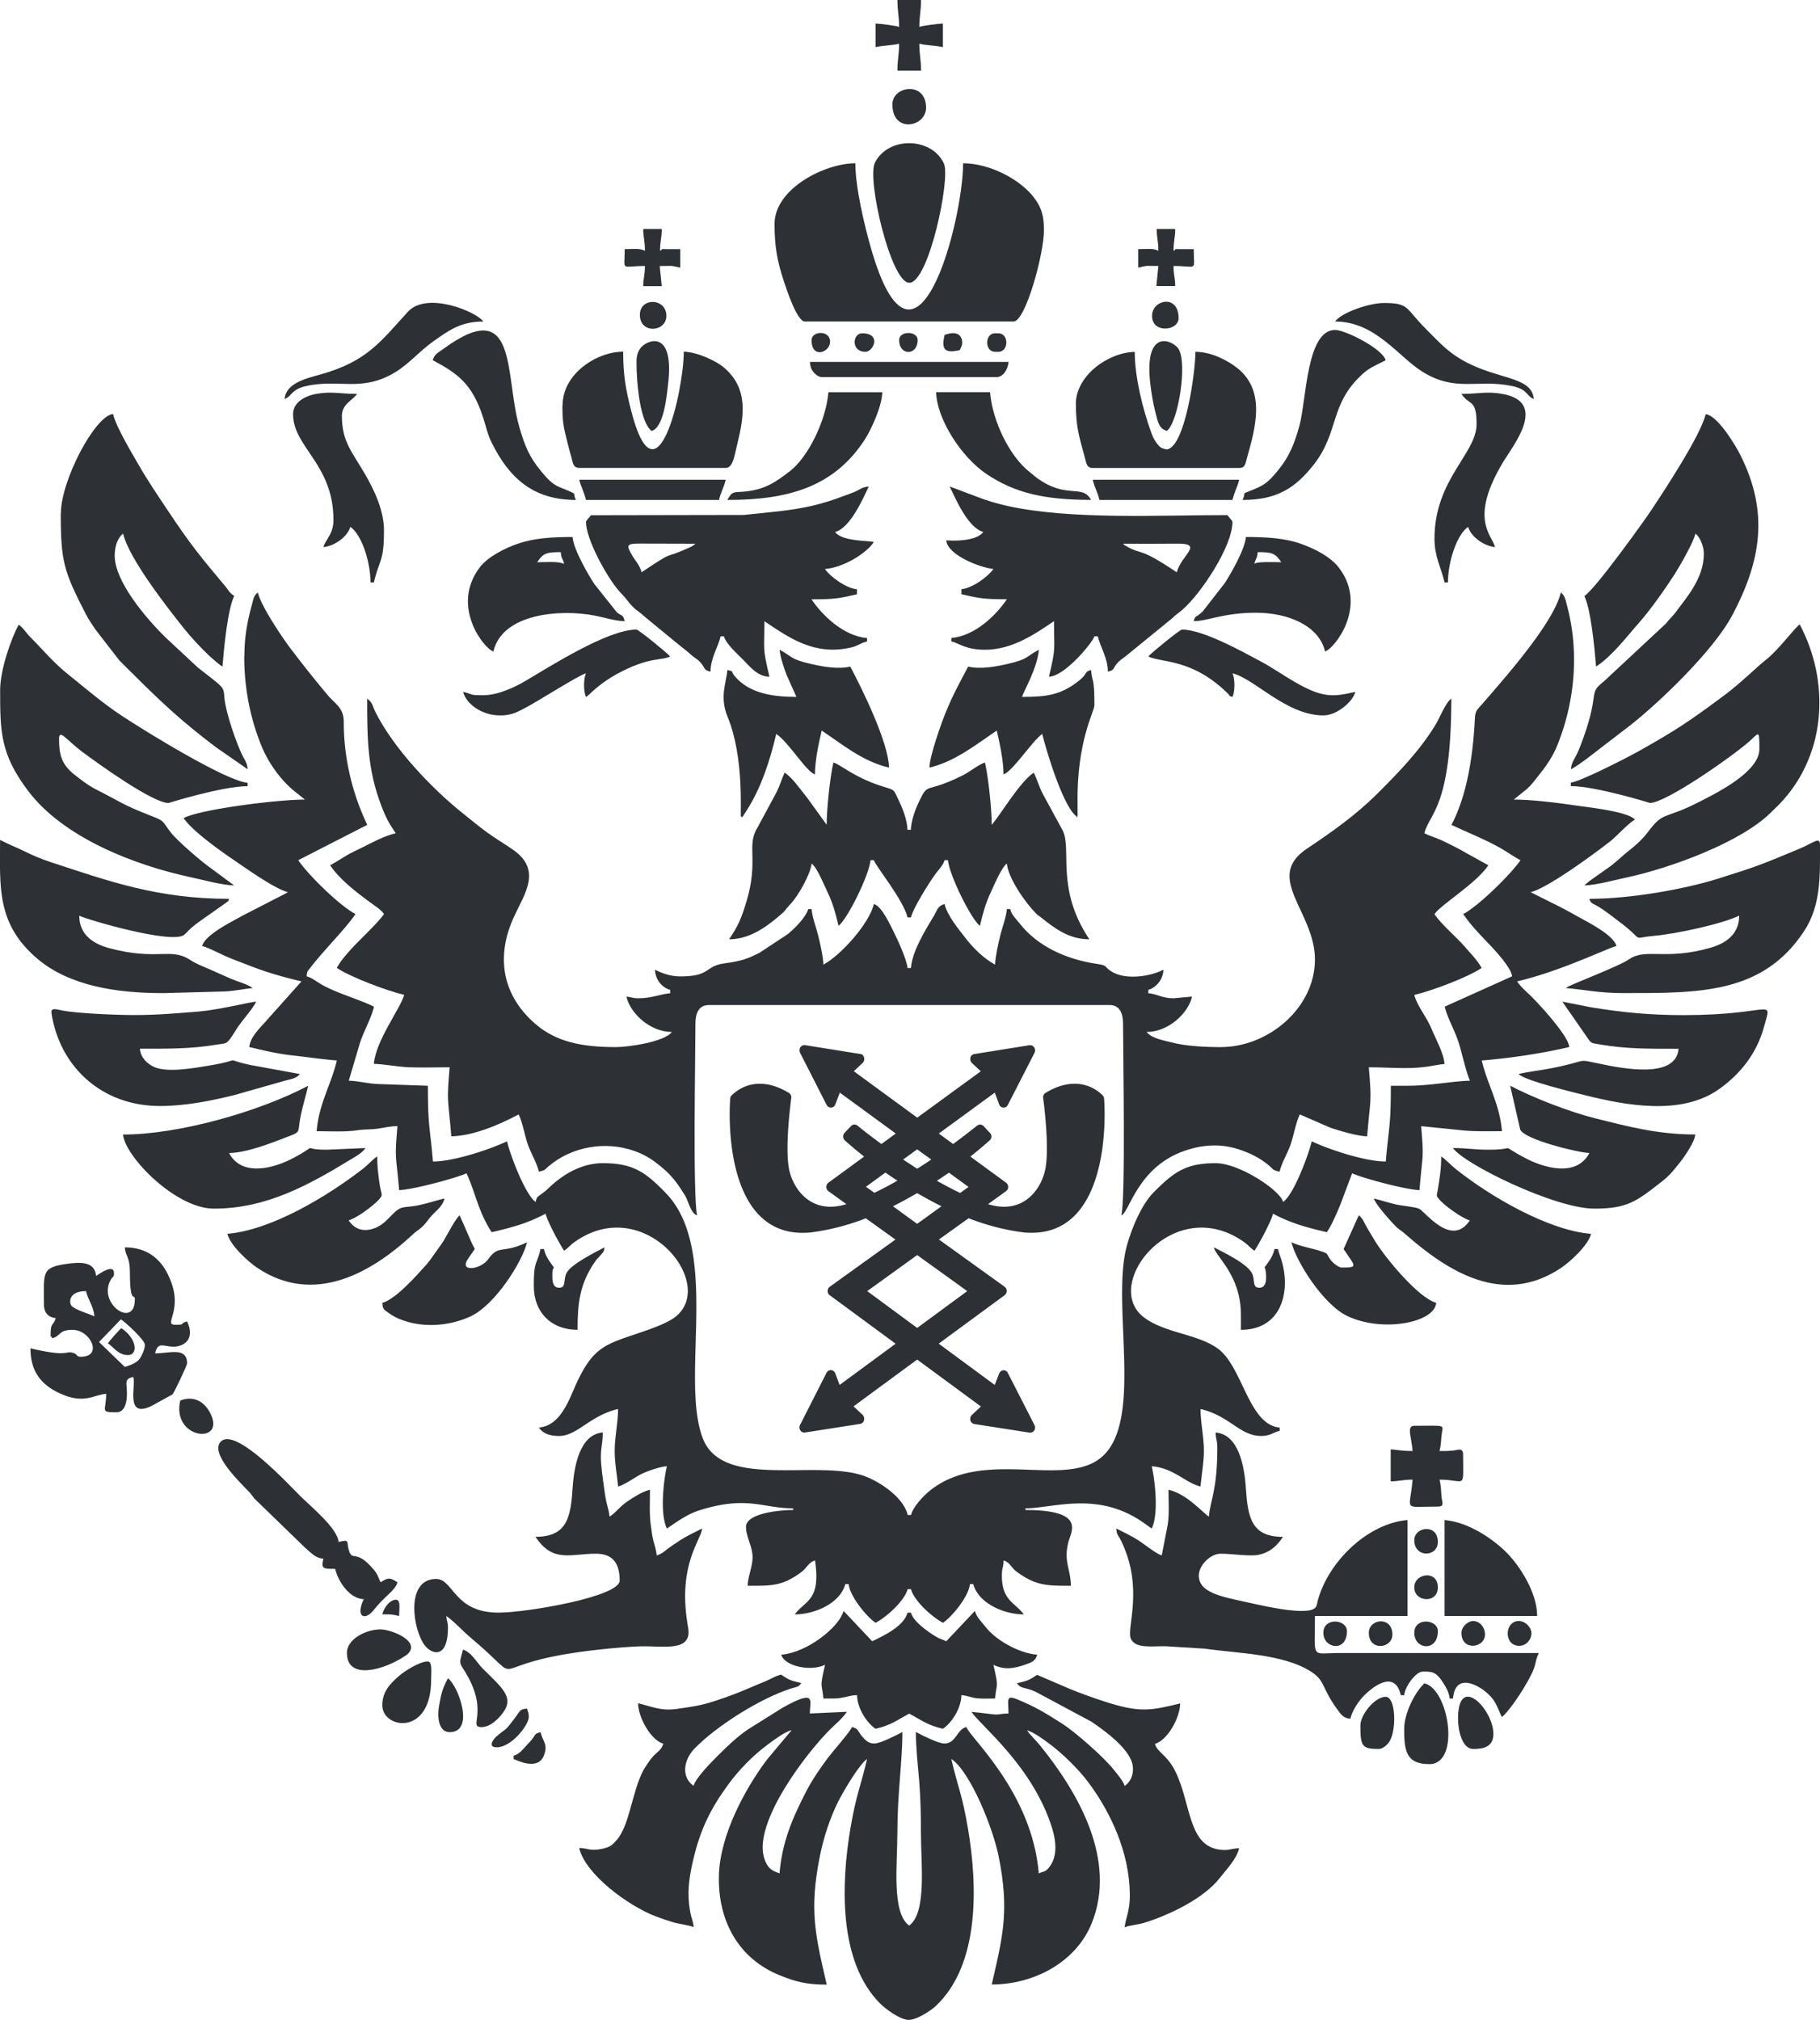
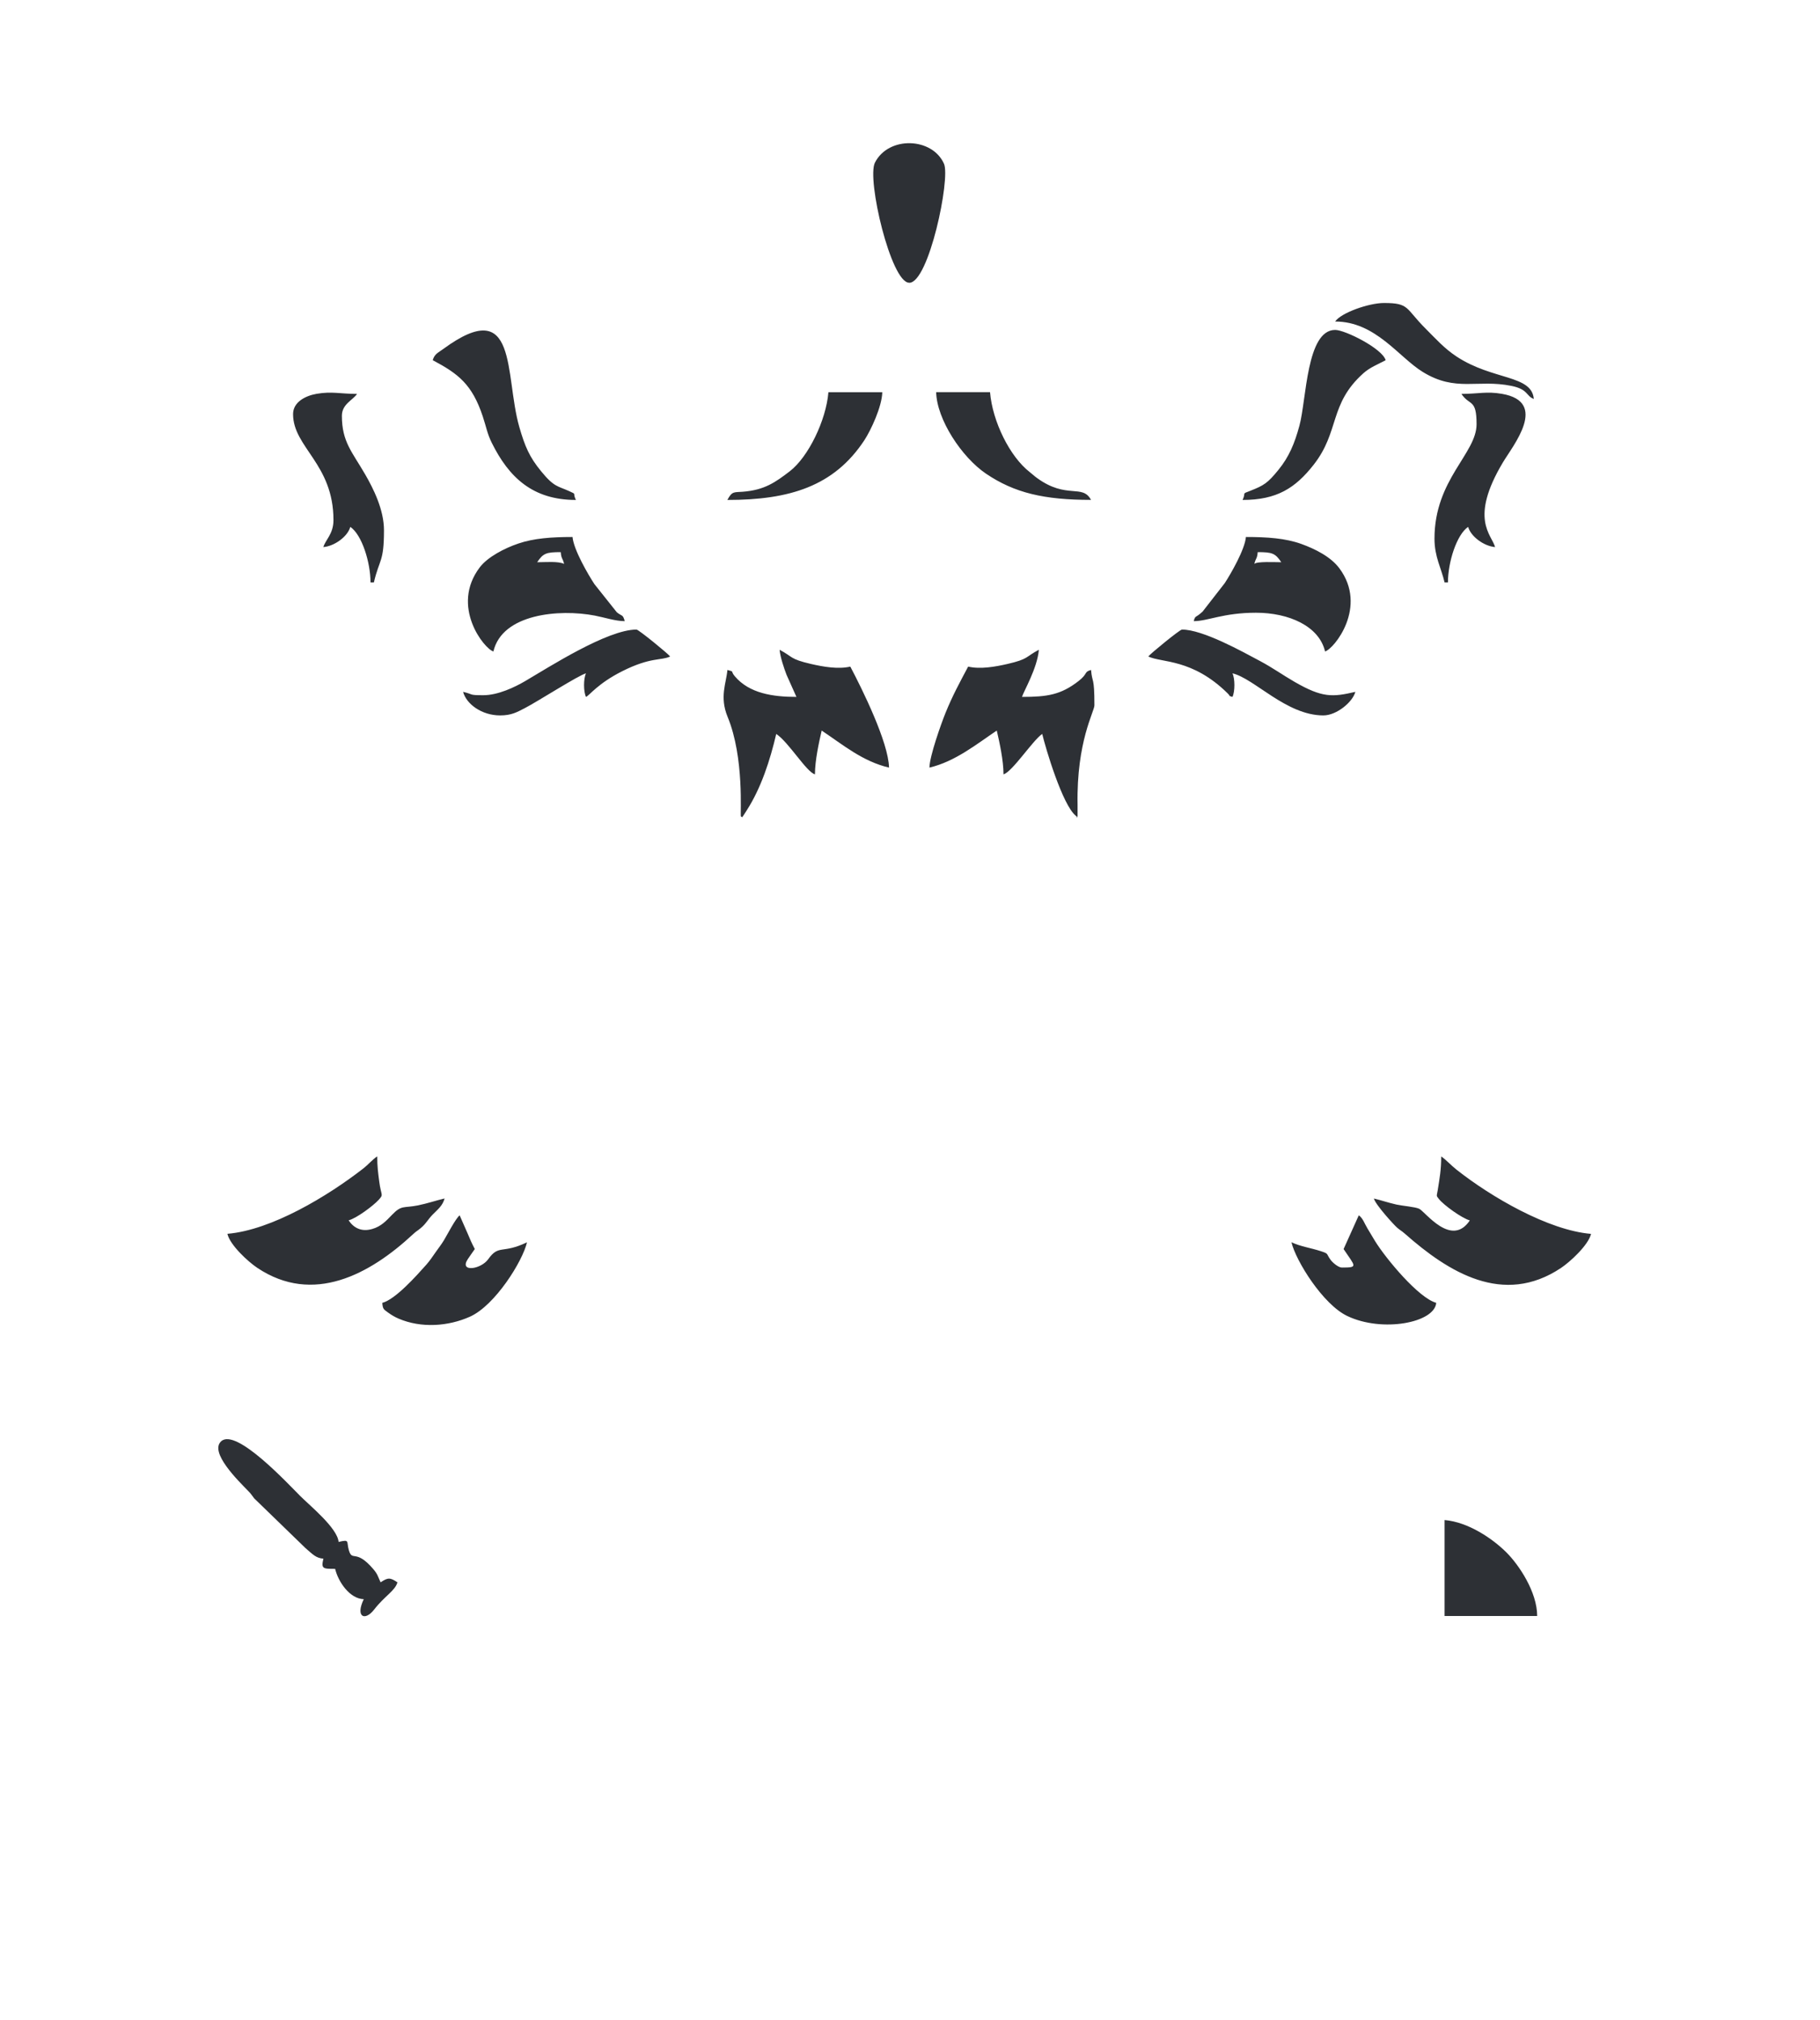
<svg xmlns="http://www.w3.org/2000/svg" viewBox="0 0 259.46 288">
  <g fill="#2d3035">
    <g fill-rule="evenodd">
-       <path d="m34.82 93.6c0 4.78.95 9.02 2.43 12.69 1.03 2.54 2.93 5.2 5.15 6.85l1.06.86c-3.95 0-14.91 1.38-17.28 2.64 1.23 1.83 5.18 4.63 6.91 5.81 1.57 1.06 6.07 4.31 7.97 4.75-.05.03-.13.02-.15.09l-6.34 3.26c-1.46.84-5.3 2.67-5.75 4.33.81.19 2.46 1.06 3.35 1.45 1.14.5 2.17.86 3.44 1.36 2.4.94 4.73 1.61 7.37 2.23l-4.87 5.45c-.89 1.05-2.44 2.41-2.57 3.91 1.93.45 3.86.94 6.02 1.18 2.1.23 4.38.57 6.46.74-.8 3.43-2.55 6.1-2.88 10.08 1.93 0 4.05.13 5.86-.14.99-.15 1.9-.08 2.89-.23s1.83-.35 2.77-.35c-.42 5-.21 3.72.24 9.12 1.9-.04 8.25-1.75 9.6-2.4 1.2 2.5 1.7 5.56 3.6 8.4 3.09-.72 5.19-1.32 7.68-2.64.26 1.12 2.02 4.36 2.64 5.28.61-.41.83-.77 1.44-1.2 9.86-7.12 20.44 5.82 14.45 10.61-.8.64-2.31 1.28-3.37 1.67-6.54 2.38-8.28 1.96-11.24 8.92-.92 2.15-2.2 4.99-4.87 5.21.57.86 1.55 1.2 2.88 1.2 2.6 0 4.36-2.9 8.4-3.84 0 1.91-.48 4.03-.48 6 0 1.67.35 3.52.48 5.04.93-.22 2.31-1.24 3.13-1.67.85-.45 2.67-1.12 3.83-1.21-.48 2.07-1.01 6.78 0 8.88 1.45-.97 2.86-2.03 4.61-2.59 6.85-2.16 9.01-.29 13.39-.29v.24c-2.13 0-6.72.51-6.72 2.4 0 1.36.85 2.67.93 4.11.08 1.42-.66 2.9-.69 4.29 3.36 0 4.92.08 7.65-1.95.79-.59 1.04-1.41 1.95-1.65.85 5.78-1.38 5.63-2.88 7.68 2.8 0 6.46-1.56 7.2-4.32h.48c.14 1.69 2.52 4.64 3.84 5.52 1.5-.79 4.1-3.08 4.56-4.8h.48c.46 1.72 3.06 4.01 4.56 4.8 1.34-.9 3.7-3.82 3.84-5.52h.48c.74 2.76 4.4 4.32 7.2 4.32-1.27-1.73-3.12-1.95-3.12-5.52 0-1.21.22-1.07.24-2.16.91.24 1.07 1 1.81 1.55 2.79 2.08 4.43 2.05 7.79 2.05-.06-2.54-1.09-3.47-.33-6.33.39-1.45 2.44-4.47-6.15-4.47v-.24c3.72 0 9.68-2.3 15.86 1.42.87.52 1.38.94 2.14 1.46 1.01-2.1.48-6.81 0-8.88 3.21.27 4.75 2.36 6.96 2.88.12-1.43.48-3.53.48-5.04 0-1.97-.48-4.09-.48-6 4.17.97 5.59 3.84 8.64 3.84 1.33 0 1.6-.48 2.64-.72v-.48c-4.4-.37-5.26-8.56-8.73-11.19-2.87-2.16-7.61-2.24-10.61-4.51-6.14-4.62 4.16-17.77 14.17-10.81.76.53.91.86 1.58 1.3.62-.92 2.38-4.16 2.64-5.28 2.49 1.32 4.59 1.92 7.68 2.64.71-1.06 1.43-2.73 1.96-4.04l1.64-4.36c1.35.65 7.7 2.36 9.6 2.4.45-5.46.65-4.23.24-9.12l5.45.55c1.73.23 3.97.17 6.07.17-.33-3.94-2.07-6.62-2.88-10.08 4.12-.34 8.53-1 12.48-1.92-.13-1.55-3.96-5.75-5.34-7.14-.76-.76-1.53-1.36-2.1-2.22 6.26-1.46 12.88-4.74 14.16-5.04-.43-1.61-4.15-3.44-5.59-4.25-1.17-.66-2.1-1.16-3.29-1.75l-3.36-1.68c2.45-.57 9.21-5.57 11.42-7.3.75-.59 2.77-2.77 3.46-3.02-.83-1.13-6.32-1.74-8.09-1.99-2.48-.36-6.37-.89-9.19-.89l1.86-1.5c.72-.66.96-1.03 1.57-1.79.98-1.21 2.07-2.71 2.7-4.26 2.54-6.14 3.26-13.35 1.49-20.01-.2-.76-.31-1.52-.91-1.97-1.02 4.38-8.11 12.32-11.21 15.91-.7.81-.98.9-1.04 2.08-.26 5.1-1.06 10.82-3.34 15.14 2.42 1.16 5.14 2.2 7.45 3.59.85.51 1.52 1 2.39 1.45-1.24 1.85-5.86 6.46-8.16 7.68 1.01 1.51 2.39 2.93 3.66 4.26.82.86 3.2 3.4 3.3 4.62l-9.6 4.32c.37 1.57 1.4 3.34 1.95 5.01.46 1.4 1.13 4.47 1.65 5.55-2.45.05-5.63.72-8.88.72h-2.4c0 5.99-.29 5.69-.72 10.8-3.1 0-8.39-1.84-10.56-2.88-.45 1.93-2.58 7.64-4.08 8.64-.45-1.68-6.26-5.52-9.6-5.52-4.28 0-5.95 1.25-8.83 4.13-1.7 1.7-3.15 5.08-3.85 7.67-2.33 8.55 2.71 25.78-4.08 30.48-5.54 3.84-16.77-1.69-24.21 4.59-.82.69-2.21 2.19-2.47 3.29h-.48c-.56-2.41-3.68-4.55-5.85-5.43-6.75-2.72-20.44 1.95-23.34-5.46-3.33-8.53 2.58-26.91-5.3-35.02-2.87-2.95-4.62-4.25-8.95-4.25-3.11 0-5.74 1.63-7.74 3.54-.52.5-.48.43-1.05.87-.64.49-.61.35-.81 1.11-1.48-.99-3.64-6.75-4.08-8.64-2.17 1.04-7.46 2.88-10.56 2.88-.43-5.11-.72-4.81-.72-10.8l-6.96-.24c-1.56-.04-2.94-.45-4.32-.48l1.59-5.37c.59-1.79 1.64-3.58 2.01-5.19-2.34-1.12-4.96-1.8-7.28-3.04-.78-.42-1.5-1.06-2.32-1.28.07-.85.17-.75.6-1.32 1.82-2.38 4.97-5.49 6.36-7.56-2.31-1.22-6.8-5.65-8.16-7.68l9.84-5.04c-2.16-4.5-3.36-9.6-3.35-14.65 0-2.06-1.22-2.56-2.34-3.9a163.7 163.7 0 0 1 -5.42-6.82c-1.14-1.52-4.06-5.89-4.49-7.75-.58.42-.62.89-.86 1.78-.68 2.5-1.06 4.64-1.06 7.34z" />
-       <path d="m56.42 118.8c-1.71.4-3.37 1.33-4.88 2.08-.83.41-1.44.67-2.22 1.14-.83.5-1.46.92-2.26 1.34 1.34 2 3.61 3.75 5.59 5.21.71.53 1.66 1.1 2.09 1.75-.93 1.38-3.77 3.9-5.21 5.59-.59.69-1.11 1.32-1.51 2.09 1.98 1.33 7.16 3.27 9.6 3.84-.52 1.95-4.04 6.47-4.32 9.84 1.42.03 3.56.44 5.03.49 1.88.06 3.88 0 5.77 0-.44 5.24-.23 4.16.24 9.84 3.17-.07 6.83-1.65 9.6-3.12.57 1.18.85 2.93 1.29 4.23.45 1.32 1.28 2.6 1.59 3.93.96-.22.75-.23 1.39-.77 3.32-2.82 8.07-3.62 12.15-2.21 1.77.61 2.9 1.44 4.19 2.53 1.3 1.09 2.22 2.4 3.11 3.85.51.83.77 2.49 1.72 2.84-.62-2.67-.24-22.97-.24-27.36 0-1.43.46-2.64 1.92-2.64h57.12c1.46 0 1.92 1.21 1.92 2.64 0 4.39.38 24.69-.24 27.36 1.15-.42 2.27-6.88 9.02-9.22 2.44-.84 5-1.07 7.63-.23 1.66.53 3.12 1.26 4.39 2.33.71.6.46.64 1.52.88.32-1.36 1.13-2.57 1.59-3.93.44-1.3.72-3.05 1.29-4.23l4.35 1.89c1.25.42 3.78 1.2 5.25 1.23.47-5.68.68-4.6.24-9.84 3.03 0 5.3.29 8.1-.06.64-.08 1.97-.36 2.7-.42-.13-1.58-1.37-3.79-1.89-5.07-.65-1.61-1.99-3.11-2.43-4.77 2.65-.62 7.67-2.54 9.6-3.84-.58-1.1-1.52-2-2.33-2.95-1.3-1.54-3.32-3.13-4.39-4.73.91-1.36 5.92-4.34 7.68-6.96l-4.32-2.4c-.75-.37-1.42-.74-2.24-1.12-.89-.41-1.76-.65-2.56-1.04.67-2.86 3.84-3.55 3.84-19.2-.81.54-1.65 2.74-2.26 3.74-2.27 3.71-5.2 6.72-8.24 9.76-3.06 3.06-6.51 5.5-10.1 7.9-6.16 4.13 1.16 8.97 1.16 15.8s-6.57 12.48-13.44 12.48c-2.3 0-4.98-.14-7.01-.67-1.08-.28-2.88-.58-3.55-1.49 3.07 0 5.91-2.6 6.48-5.04l-2.64.24c-1.68 0-2.25-.61-3.6-.72v-.48c1.08-.29 2.13-1.48 2.16-2.88-1.87.99-5.46 1.52-7.44.24-1.17-.76-.34-.82-2.26-1.1-4.09-.62-8.26-2.45-10.81-5.75-.56-.72-1.09-1.1-1.33-2.03h-.48c-.1 1.2-.68 2.65-.96 3.84-.24.99-.69 2.97-.72 4.08-1.56-.83-3.08-2.32-4.18-3.74-.99-1.27-2.63-3.24-3.02-4.9-.99.26-1.03.86-1.58 1.78-1.2 2.01-3.02 4.92-3.22 7.34h-.48c-.1-1.18-1.43-4.08-1.92-5.04-.55-1.09-1.74-3.77-2.88-4.08-.65 2.79-4.74 7.34-7.2 8.64-.02-1.11-.48-3.09-.72-4.08-.29-1.19-.86-2.64-.96-3.84h-.48c-.32 1.18-2 2.83-2.91 3.57l-4.05 2.67c-1.72.87-2.6 1.18-4.98 1.5-2.87.39-1.89 1.86-6.3 1.86-1.41 0-2.68-.47-3.6-.96.03 1.45 1.05 2.58 2.16 2.88v.48c-1.42.12-2.6.72-4.56.72-.83 0-.93-.18-1.68-.24.57 2.44 3.41 5.04 6.48 5.04-1.05 1.43-6.26 2.16-7.92 2.16-4.71 0-8.69-.63-11.94-3.66-4.37-4.06-5.22-9.37-2.62-14.98 1.51-3.27 4.02-6.63-.22-9.54-1.28-.88-2.35-1.5-3.6-2.4-1.23-.89-2.16-1.69-3.36-2.64-4.51-3.57-9.97-9.32-12.59-14.53-.44-.87-.37-1.37-1.19-1.93 0 5.88.07 10.15 2.02 15.26.7 1.83 1.1 2.51 2.06 3.94zm56.4 127.92-3.5 4.18c-3.18 4.25-6.67 10.76-6.83 16.45-.19 6.48 2.79 11.95 8.75 14.31 2.17.86 3.67 1.3 6.62 1.3-1.66-7.14-2.5-10.67-.99-18.27.54-2.72 1.47-5.51 2.58-7.74.75-1.51 3.04-5.41 4.16-6.16-.91 3.9-1.55 5.06-2.37 9.87-1.32 7.77-1.77 18.99 4.23 24.99.77.77 2.71 2.22 3.94 2.33 1.18.11 3.34-1.35 3.99-1.97 6.33-5.94 5.94-17.26 4.62-25.15-.84-5.03-1.42-5.84-2.4-10.08 2.71 1.82 5.93 9.82 6.75 13.89 1.51 7.59.68 11.13-.99 18.27 6.03 0 12.04-3.19 14.27-8.77 3.58-8.95-1.86-18.48-7.34-25.27-.63-.77-1.42-1.5-1.89-2.19.91.21 2.52 1.41 3.29 1.99 1.72 1.28 4.07 3.57 5.42 5.38 3.3 4.42 5.85 10.06 5.94 15.91.04 2.53-.63 3.54-.74 4.8.58-.28 1.88-.37 2.73-.63 3.63-1.1 8.61-3.52 10.85-6.43.93-1.21 2.37-2.64 2.74-4.22-1.21.03-1.51.43-3.03.16-4.23-.76-3.84-6.5-6.02-11.03-1.19-2.47-2.62-2.77-2.95-4.01 1.69-.45 3.55-3.58 3.6-5.76-4.15.97-5.61 1.43-10.95-.33-1.78-.58-3.07-1.06-4.75-1.73l-4.7-2.02c-1.15.77-1.32.84-2.88 1.2.63.86 1.01.47 2.64 1.2l7.97 4.27c1.85 1.25 5.62 3.94 5.91 6.35.16 1.33-.41 2.32-1.16 2.82-.19-.7-1.05-1.67-1.54-2.3-1.38-1.77-5.45-5.35-7.35-6.57-2.34-1.49-3.76-2.38-6.41-3.47-1.7-.7-1.26.1-1.26 2.02-1.44 0-1.12.24-2.46.08-.99-.12-2.06-.26-2.82-.32 1.33 1.99 8.76 7.75 11.5 16.58.53 1.72.85 3.96-.4 5.55-.6.77-.69.52-1.5.9-.97-11.65-9.95-19.48-10.32-20.88-1.41.38-1.44 2.33-3.11 2.36-.91.02-3.34-1.25-4.09-1.64 0 2.42.29 4.77.47 6.97.2 2.48.25 4.87.25 7.43 0 4.45.85 11.35-1.68 13.2-2.53-1.85-1.68-8.72-1.68-13.2 0-5.66.72-10.27.72-14.4-.79.42-3 1.56-3.9 1.63-.88.07-1.35-.44-1.81-.96-.7-.79-.48-1.12-1.49-1.39-.15.57-2.75 3.51-3.36 4.32-1.08 1.43-2.27 3.16-3.12 4.8-1.97 3.81-3.46 7.21-3.84 11.76-.61-.29-1.69-.36-2.23-2.33-1.38-5.02 5.85-14.62 9.49-18.25.84-.83 1.71-1.52 2.34-2.46l-5.28.24c0-1.81 1.03-3.58-3.92-.8l-4.87 3.05c-1.66 1.14-2.85 2.3-4.24 3.68-.82.82-3.22 3.2-3.54 4.38-1.68-1.12-1.58-3.56.17-5.35 3.15-3.22 9.36-7.14 13.78-8.54.9-.29.94-.13 1.4-.76-1.56-.36-1.73-.43-2.88-1.2-.83.19-1.46.63-2.19.93-2.92 1.19-3.69 1.65-7.25 2.83-1.89.62-3.15.81-5.36 1.12-2.38.34-3.54-.32-5.59-.8.05 2.18 1.92 5.31 3.6 5.76-.25.92-.91 1.2-1.5 1.86-.4.45-1.12 1.51-1.37 1.99-1.6 3.06-1.92 7.78-3.78 9.9-.66.75-.94 1-2.11 1.25-1.62.35-1.94-.09-3.23-.12.87 3.75 7 8.25 10.9 9.74.9.34 1.63.58 2.51.85.7.22 2.38.43 2.91.69-.08-.9-.31-1.19-.49-2.15-.48-2.62-.2-4.72.39-7.3 1.05-4.55 2.54-7.49 5.1-10.98 1.5-2.04 3.48-4.06 5.49-5.55.8-.6 2.49-1.87 3.43-2.09zm60.72-40.32c0 6.16-1 7.4-1.2 9.84-1.02-.69-3.13-3.23-5.76-3.84 0 1.63.13 3.37-.1 4.94l-.86 4.42c-.72-.19-2.17-1.36-3.07-1.97-1.2-.81-2.15-1.21-3.41-1.87.09 1.08.19.72.75 1.89 3.2 6.72.68 12.3 1.31 13.8.62 1.47 2.96 1.08 4.91 1.1l5.65.35c4.54.67 11.19.71 15.18 3.3 2.02 1.31 1.44 2.27 3.73 5.39.5.68.82 1.21 1.83 1.3.28-1.19 1.19-2.53 1.97-3.31 1.5-1.5 4.41-3.58 5.23-.05h.48c.1-1.22 1.66-3.36 2.64-3.36 1.16 0 1.83-.09 2.84 1.48.42.65.92 1.44 1 2.36h.48c.04-.47.13-.95.33-1.35.94-1.85 3.41-.44 4.53.56 1.3 1.16 1.37 1.91 2.1 3.42.82-.55 2.54-3.15 3.11-4.09 2.24-3.73 1.32-3.26 2.17-5.03h-28.56c-3.98 0-3.36 1.02-3.36-5.28h13.2v-13.68c-5.56.46-11.23 5.77-12.79 11.45-.21.77.03 1.51-2.33 1.51s-5.82-.81-8.06-1.3c-3.47-.76-6.58-1.35-6.58-3.74 0-1.47 1.65-3.12 3.12-3.12 1.66 0 4.18.42 5.43.15 1.68-.37 2.64-1.33 3.45-2.55-4.51 0-5.01-2.78-5.29-6.95-.22-3.36-1.1-7.66-4.31-7.93.02 1.09.24.95.24 2.16z" />
-       <path d="m117.86 117.6-2.82-3.9c-.96-1.16-2-2.76-3.18-3.54-.41.86-.66 1.78-1.12 2.72l-2.77 5.15c-1.59 2.53.21 4.64-1.54 10.46-.77 2.56-1.2 3.51-2.49 5.43 2.67 0 4.94-1.49 6.8-3.04 1.61-1.34.66-.6 2.02-2.06 1.07-1.14 2.82-4.26 2.94-5.7.78.57 1.71 2.9 2.24 4 .77 1.6 1.17 3.04 1.6 4.88 1.25-.92 4.39-7.26 4.56-9.36h.48c.21.79 4.22 5.67 4.8 8.16h.48c.29-1.26 2.53-4.86 3.46-6.14.47-.65 1.14-1.28 1.34-2.02h.48c.18 2.1 3.31 8.44 4.56 9.36.41-1.75.8-3.19 1.52-4.72.51-1.09 1.55-3.6 2.32-4.16.17 2.06 2.63 5.58 4.16 7.12.43.43.24.19.67.53 2 1.61 4.03 3.15 6.93 3.15-4.99-7.46-2.31-13.11-3.93-15.75l-2.79-5.13c-.45-.92-.76-1.97-1.2-2.88-2.07 1.39-4.63 5.86-6 7.44 0-2.32-.5-6.91-.96-8.88-.84.23-2.15 1.32-3.2 1.84-5.56 2.77-4.76.73-6.25 3.83-.47.99-1.09 2.64-1.12 3.92h-.48c-.03-1.29-.64-2.94-1.12-3.92-.98-2.04-.5-1.64-2.69-2.35-3.76-1.21-5.82-3.08-6.75-3.33-.46 1.97-.96 6.56-.96 8.88zm-26.4-36c-.24-1.02-.85-1.56-1.38-2.48-.76-1.34-.84-1.63 1.11-1.62 2.65.01 5.29.02 7.94.02-.34.29-.36.32-.88.56-4.05 1.85-1.59.04-6.8 3.52zm-7.2-8.16c-.18.27-.72.81-.72.96 0 2.52 2.97 7.83 4.63 9.77.47.55.7.71 1.13 1.27 1.25 1.64 1.55 1.49 2.58 2.46l4.08 3.36c.95.78 1.72 1.35 2.64 2.16.56.49.81.52 1.31 1.09.69.78.32.98 1.38 1.26 0-1.92 1.07-3.47 1.44-5.04h.48c.29 1.07 1.91 2.51 2.7 3.3.97.97 2.04 2.42 3.78 2.46-1.01-4.33-.72-3.48-.72-7.92 3.61 2.42 7.19 4.96 12.38 3.74 1.07-.25 1.29-.63 2.26-.86v-.48c-3.38-.28-6.43-3.29-7.92-5.52 3.26 0 3.94-.13 6.48-.72v-.72c-1.59-.13-3.87-1.85-4.56-2.88 2.58-.21 5.84-2.17 6.96-3.84-.5-.24-4.49-.03-5.52-1.44 2.16-.58 3.94-4.68 4.8-6.48-.98.08-1.2.39-1.92.72-.59.27-1.31.48-1.92.72-1.22.48-2.77.96-4.22 1.3-3.24.75-6.29.92-9.73 1.31l-21.8.04zm75.84 4.08c2.56 0 5.13.02 7.69-.01 3.95-.05.55 1.67-.02 4.09-5.59-3.74-4.8-2.38-7.12-3.68-.49-.28-.3-.17-.56-.4zm-19.92-1.68c-.94 1.29-3.97 1.31-5.28 1.2.18 2.14 4.97 3.93 6.72 4.08-.69 1.03-2.97 2.75-4.56 2.88v.72c2.54.59 3.22.72 6.48.72-1.49 2.23-4.54 5.24-7.92 5.52v.48c1.04.24 2.05 1.2 4.8 1.2 4.03 0 7.39-2.44 9.84-4.08 0 4.44.29 3.59-.72 7.92 2.27-.05 6.25-4.91 6.48-5.76h.48c.37 1.57 1.44 3.12 1.44 5.04 1.02-.27.65-.38 1.27-1.13.43-.52.78-.67 1.3-1.1l6.61-5.39c.6-.6.84-.68 1.44-1.2 2.72-2.38 7.14-9.07 7.14-12.54 0-.15-.54-.69-.72-.96-9.8 0-22.26.69-31.34-1.3-1.41-.31-3.01-.78-4.25-1.27l-4.01-1.51c.88 1.82 2.62 5.9 4.8 6.48zm85.68 9.12c.94 1.96 1.44 7.25 1.68 10.08 2.38-1.59 4.32-4.22 6.06-6.18 1.69-1.9 3.94-5.1 5.27-7.21.71-1.13 2.54-4.31 2.83-5.57.65.48 1.2 1.78 1.2 2.88 0 3.44-2.4 6.15-3.97 8.27-.58.77-.88.95-1.44 1.68l-8.82 8.22c-2.36 1.86-.54 1.36-2.95 8.09-.3.84-.53 1.46-.89 2.23-.39.84-.8 1.24-.88 2.24.79-.42 1.44-.93 2.16-1.44l6.38-4.9c3.95-3.11 11.71-10.48 14.43-15.57 4.16-7.81 5.28-14.74 1.2-22.88-.66-1.33-3.26-5.7-4.96-5.84-.71 3.05-6.12 11.22-7.82 13.78-.95 1.43-7.84 11.06-9.46 12.14zm-217.2-11.76c0 6.87.44 8.28 3.6 14.4.42.81.87 1.43 1.39 2.21l3.35 4.33c.68.71 1.23 1.22 1.93 1.92 4.22 4.22 7.13 6.91 11.85 10.47l4.53 3.15c-.08-.97-.41-1.28-.8-2.08-.84-1.71-1.97-5.12-2.35-7.01-.59-2.97.7-1.79-3.95-5.41l-4.72-4.4c-2.7-2.69-7.14-7.86-7.14-11.58 0-1.31.43-2.55 1.2-3.12.82 3.54 6.29 10.55 8.84 13.72 1.15 1.43 3.65 4.13 5.32 5.24.24-2.83.74-8.12 1.68-10.08-.82-.55-.66-.64-1.27-1.37-3.51-4.19-4.9-5.85-8.18-10.78-1.47-2.2-2.93-4.35-4.21-6.59-.99-1.73-3.19-5.37-3.61-7.19-2.57.21-7.44 9.48-7.44 14.16zm101.76-41.28c0 3.23.38 5.32 1.35 8.25.35 1.05 1.85 5.67 2.97 5.67h29.76c1.68 0 4.32-9.59 4.32-12.96 0-1.89-.2-3.06-1.36-4.64-2.01-2.7-6.43-4.96-10.16-4.96 0 8.26-6.76 34.23-13.12 12.16-.94-3.27-2.24-8.71-2.24-12.16-4.39 0-11.52 3.64-11.52 8.64zm113.52 79.68v.48c3.57 0 11.26 2.4 11.28 2.4 2.27 0 11.6-6.54 14.09-8.71 1.44-1.25 1.51-1.93 1.51 1.03 0 3.3-6.23 6.34-8.88 7.68-4.74 2.39-4.76 1.16-6.96 4.08-.79 1.05-1.68 1.88-2.78 2.74-1.1.85-1.84 1.69-3.03 2.49l-2.53 1.79c-.3.24-.54.44-.78.66 1.71-.04 4.56-.82 6.06-1.14 6.06-1.29 16.21-4.96 20.52-9.24.62-.62 1.22-1.16 1.79-1.81 6.17-6.94 6.59-16.99 2.34-25.02-.8.54-2.97 3.62-4.94 5.14-1 .77-3.54 3.27-5.69 4.87-4.98 3.71-6.99 5.08-12.49 8.15-1.48.83-8.2 4.28-9.53 4.39zm-223.92-13.2c0 5.92.03 9.08 3.94 14.3 5.05 6.74 15.23 10.67 23.36 12.4 1.5.32 4.35 1.1 6.06 1.14l-3.17-2.35c-1.31-.88-4.93-3.99-5.85-5.19-1.35-1.74-.77-1.59-3.05-2.47-3.9-1.52-4.14-1.92-7.45-3.59-1.31-.66-2.25-1.41-3.29-2.23-1.83-1.46-2.15-2.87-2.15-5.05 0-1.49.96.05 3.25 1.79 2.3 1.73 10.12 7.34 12.35 7.34.02 0 7.65-2.4 11.28-2.4v-.48c-3.05-.25-14.47-7.26-18-9.6-2.75-1.82-5.19-3.94-7.71-5.96-2.08-1.67-3.84-3.82-5.19-5.13-.67-.66-1.11-1.44-1.74-1.86-1.05 1.95-2.64 6.39-2.64 9.34zm76.32 120.72c2.5 3.74 4.94 2.4 8.64 2.4 2.72 0 3.36 1.81 3.36 3.84 0 2.28-13.22 4.56-17.28 4.56-6.37 0-6.4-4.8-8.88-4.8-4.49 0-3.29 7.42-1.59 9.51 1.11 1.38 3.27 1.76 3.27-2.55 0-.83-.18-.93-.24-1.68 1.1.74 2.35 2.15 3.43 3.05 9.1 7.62.13 3.69 18.61 1.71 1.63-.17 4.51-.45 6.27-.44 2.01 0 4.79.37 5.77-.71.7-.77.44-1.65.28-2.69-1.31-8.32 1.98-11.77 2.12-13.4-1.18.62-2.11 1-3.27 1.77-.6.4-1.02.66-1.57 1.07-.57.43-.89.79-1.64 1-.06-.71-.29-1.41-.44-1.96-.22-.85-.25-1.26-.39-2.25-.24-1.6-.13-3.45-.13-5.15-1.11.26-2.28 1.04-3.17 1.63-1.17.78-1.61 1.56-2.59 2.21-.07-.79-.31-1.45-.47-2.18-.17-.81-.23-1.34-.36-2.28-.8-5.44-.19-4.72-.13-7.55-3.21.27-4.09 4.57-4.31 7.93-.27 4.17-.78 6.95-5.29 6.95zm150.24-90.96c.31.87.33.41 2.02 1.58.84.58 1.38 1.03 2.2 1.64 3.93 2.94 1.49 2.37 4.91 2.06 3.41-.31 9.78-1.71 12.23-2.89 0 2.7-1.98 3.96-4.07 4.57-6.44 1.85-9.2.02-11.58 1.62-1.71 1.16-8.49 3.63-9.07 4.13 2.73.23 4.69.72 8.16.72 10.79 0 19.86.16 25.78-8.78 2.47-3.73 2.3-7.96 2.3-12.34 0-1.28-.89-.3-3.02.58-5.19 2.15-5.59 2.37-11.59 4.25-4.61 1.44-12.25 2.85-18.27 2.85zm-203.52 13.44 8.88-.24c1.52-.06 2.75-.37 4.08-.48-.59-.51-2.22-.96-3.02-1.3-1.08-.46-2.02-.9-2.99-1.33-1.06-.47-1.95-.76-2.92-1.4-2.76-1.81-4.67.17-11.53-1.67-2.22-.6-4.26-1.88-4.26-4.62 1.32.63 13.28 4.1 14.95 2.72.73-.6.39-.56 2.05-1.8l3.94-2.78c.41-.37.2.03.41-.55-10.14 0-17.06-2.48-25.47-5.25-1.36-.45-2.4-.9-3.57-1.47-1.19-.59-2.42-1.05-3.6-1.68 0 6.63-.57 11.96 5.35 16.97 4.57 3.86 11.33 4.87 17.69 4.87zm88.32 94.32c.43 1.61 4.13 2.45 6.24 1.44-.82 3.51-.43 2.5-.24 4.8.88 0 1.71.05 2.55-.09.86-.14 1.35-.37 2.25-.39.04 1.95 1.43 3.99 2.64 4.8 2.27-.53 3.04-1.23 4.8-2.16 1.75.93 2.53 1.63 4.8 2.16 1.21-.81 2.6-2.85 2.64-4.8.86.07 1.41.37 2.19.45.76.09 1.82.03 2.61.03.19-2.3.58-1.29-.24-4.8 1.56.75 2.91.55 4.54-.03.86-.31 1.45-.47 1.7-1.41-2.71-.23-5.95-2.14-7.34-3.94-.59-.76-1.3-1.4-1.54-2.3l-4.08 4.32c-.6-.29-.87-.29-1.49-.67-1.16-.7-3.21-2.14-3.55-3.41h-.48c-.52 1.95-3.38 3.28-5.04 4.08l-4.08-4.32c-.62 2.31-5.16 5.93-8.88 6.24zm-97.26-44.58 3.12-3.24c.67.46 3.42 2.93 3.42 3.66 0 .6-.51 1.69-.82 2.06-.42.5-1.38.9-2.06 1.06zm-1.86-7.26c.3 1.29 1.08 2.15 1.2 3.6-.76-.36-2.86-.96-3.29-1.54-.33-.45-.39-2.06 2.09-2.06zm6.96 1.2c0 4.28-5.48.52-3.37-2.92.25-.4.38-.25.4-.73.09-1.61-2.14.02-2.55.29-.18-2.19-2.47-1.97-4.34-1.7-3.51.5-3.1 1.33-3.1 5.78 0 1.13.6 1.83 1.68 1.92-.29 1.1-.72.6-.72 2.16 0 .92-.07.09.24.72 1.25-.33.87-1.2 2.88-1.2 2.59 0 4.37 3.84 1.2 3.84-.82 0-.33-.39-1.29-.6-.98-.22-.54.66-5.91-.6 0 3.19 1.42 5.19 4.32 6.48 3.35 1.5 4.7.14 6.48 0 0 2.45-.96 2.64 1.44 2.64 2.01 0 1.44-3.74 1.44-4.08 0-.73.42-.81.96-.96.53 1.1-1.5 6.69 3.44 3.68.32-.19 2.11-1.14 2.17-1.19.21-.19 2.08-4.14 2.08-4.41 0-2.41-2.53-1.44-4.56-1.44.41-1.75 1.15-.96 2.64-.96s3.12-1.1 1.92-3.6c-1.26.34-.05.48-1.68.48-1.9 0 1.51-2.13-1.11-7.29-1.08-2.13-2.95-3.75-6.09-3.75.11 1.35.72 1.24.73 3.59.02 4.73.71 2.86.71 3.85zm134.16-127.68c0 3.27.45 4.6 1.27 7.61.21.76.23 1.51 1.13 1.51h20.88c.84 0 .87-.57 1.08-1.32 1.23-4.36 2.79-9.71-1.42-12.98-1.35-1.05-3.65-2.26-5.9-2.26 0 2.85-1.46 13.58-4.08 13.92-.79-.18-.88-.21-1.36-.8-.4-.5-.61-.94-.84-1.56-1.21-3.31-2.37-7.93-2.37-11.55-3.81.08-8.4 3.4-8.4 7.44zm-73.2.24c0 2.42.16 2.99.72 5.28.18.74.34 1.3.56 2.08.21.76.23 1.51 1.13 1.51h20.88c1.05 0 1.24-1.81 1.64-3.41.98-3.98 1.62-7.94-1.94-10.93-1.12-.94-3.78-2.18-5.69-2.23 0 5.58-3.9 22.68-7.54 8.26-.74-2.95-1.1-4.9-1.1-8.26-3.73 0-8.64 3.11-8.64 7.68zm159.12 91.68c-.36 4.39-8.08 2.8-11.26 2.14-3.48-.72-1.36-.47-6.64.6-1.64.33-3.38.51-4.9.86.67.91 8.16 2.7 9.26 2.98 5.94 1.49 13.87 3.03 19.3-.81 3.13-2.22 5.42-5.18 6.43-8.93 1.16-4.28 1.3-1.63-11.48-1.63-4.81 0-8.72-.38-13.27-1.13l-4.01-.79 3.54 5.1c.63.91.55.78 1.87 1.01 3.74.64 6.84.61 11.15.61zm-220.08-4.8c-2.62 0-7.92-.22-10.2-.62-.72-.13-1.48-.42-1.67 0-.11.24.24 1.68.34 2.07 1.76 6.76 7.45 11.52 15.13 11.52 3.74 0 7.53-.8 10.66-1.58l7.1-2.02c.87-.23 1.7-.33 2.16-.96l-7.1-1.3c-4.36-.95-.33-.82-5.86.1-1.98.33-5.99 1.07-7.86.17-.96-.46-1.88-1.33-1.98-2.58 4.22 0 7.27.03 10.94-.58 1.27-.21 1.36-.06 1.98-.9.41-.55.7-1.12 1.14-1.74.68-.98 2.32-2.84 2.5-3.5-.83.07-5.52 1.21-8.18 1.42-3.05.24-5.83.5-9.1.5zm-1.68 17.04c.26 3.1 7.46 10.56 12.96 10.56 7.56 0 13.61-3.43 19.58-7.06.78-.47 1.58-.91 2.02-1.58l-5.52.24c-4 0-.75-.98-4.64 1.12-2.67 1.45-7.41 2.89-9.28-.64 2.57-.06 6.04-1.44 8.09-2.23 2.36-.9 1.58-.53 2.13-3.15.34-1.59.72-2.79 1.06-4.22-7.08 3.74-18.54 6.96-26.4 6.96zm209.04 2.64c-1.84 3.48-6.47 2.12-9.12.72-4.13-2.17-.78-1.2-5.28-1.2-2.03 0-3.05-.24-5.04-.24 1.51 2.25 14.49 8.64 20.16 8.64 4.68 0 5.97-1.02 9.46-3.74 1.31-1.02 1.79-1.67 2.81-2.95.59-.74 2.03-2.83 2.12-3.88-5.44 0-9.79-1.19-14.26-2.3-3.57-.89-8.84-2.91-12.14-4.66l1.43 6.25c.61 1.46 8.4 3.32 9.85 3.35z" />
      <path d="m138.02 95.04c-1.17 2.21-2.21 4.09-3.23 6.61-.61 1.51-2.26 6.12-2.29 7.79 3.69-.86 6.82-3.42 9.6-5.28.39 1.67.96 4.27.96 6.24 1.24-.33 4.17-4.85 5.52-5.76.47 2 2.89 10.16 4.79 11.67.52.41-.22.25.25.09v-1.66c-.17-9.03 2.4-13.28 2.4-14.18 0-4.23-.31-3.05-.48-5.04-1.05.28-.41.52-1.78 1.58-2.52 1.96-4.45 2.26-8.06 2.26.21-.77 2.18-4.06 2.4-6.72-1.95 1.03-1.43 1.32-4.46 2.02-1.78.41-3.89.78-5.62.38zm-24.48 4.32c-3.34 0-6.73-.49-8.8-2.96-.65-.78.03-.6-1.04-.88-.16 1.88-1.15 3.83.03 6.69 2.41 5.84 1.77 13.96 1.89 14.19.28.1 0 .42.82-.84 2.07-3.21 3.35-7.19 4.22-10.92 1.8 1.2 4.31 5.44 5.52 5.76 0-1.97.57-4.57.96-6.24 3.05 2.04 5.86 4.41 9.6 5.28-.08-3.62-3.85-11.24-5.52-14.4-1.73.4-3.84.03-5.62-.38-3.05-.71-2.5-.98-4.46-2.02.09 1.06.64 2.65.99 3.57zm-81.12 76.56c.37 1.6 2.96 3.98 4.27 4.85 7.94 5.3 16.01.95 22.19-4.8.49-.46.58-.44 1.07-.85.84-.69 1.04-1.27 1.81-2.03.68-.68 1.35-1.21 1.62-2.22-1.27.3-2.39.7-3.81.99-2.07.41-2.31-.09-3.69 1.35-.82.85-1.55 1.65-2.81 2.01-1.54.45-2.65-.15-3.37-1.23 1.14-.3 3.53-2.09 4.29-2.93.75-.83.34-.5.07-2.63-.17-1.32-.28-2.11-.28-3.56-.75.5-1.21 1.12-2.06 1.78-5.01 3.89-13.01 8.73-19.3 9.26zm177.12-1.92c-2.63 3.93-6.38-1.27-7.22-1.66-.62-.28-2.32-.4-3.24-.6-1.23-.28-2.15-.61-3.22-.86.24.9 2.91 3.81 3.3 4.14.48.42.6.42 1.08.84 6.26 5.53 14.06 10.42 22.31 4.91 1.3-.87 3.89-3.25 4.27-4.85-6.1-.51-14.26-5.27-19.17-9.15-.81-.64-1.47-1.4-2.19-1.89 0 1.9-.23 3.12-.5 4.82-.14.89-.25.72.18 1.26.68.86 3.3 2.75 4.4 3.04zm-129.6-95.28c.08 1.01.27.79.48 1.68-.86-.41-2.6-.24-3.84-.24.85-1.28 1.3-1.44 3.36-1.44zm-9.6 14.16c1.25-5.36 9.37-6.09 14.47-5.11 1.35.26 2.93.79 4.25.79-.27-1.02-.38-.65-1.13-1.27l-3.19-4.01c-.86-1.31-2.96-4.88-3.12-6.72-3 0-5.53.19-7.71.93-1.99.67-4.38 1.92-5.5 3.38-4.25 5.58.64 11.66 1.93 12.01zm108.48-12.48c.21-.89.4-.67.48-1.68 2.06 0 2.51.16 3.36 1.44-.86 0-3.51-.14-3.84.24zm-8.64 8.16c2.02 0 4.2-1.2 8.88-1.2s9 1.91 9.84 5.52c1.27-.34 6.15-6.36 2.03-11.87-1.22-1.63-3.43-2.74-5.42-3.46-2.26-.81-4.85-.99-7.89-.99-.15 1.78-2.14 5.23-3.02 6.58l-3.15 4.05c-1.06.99-1.03.48-1.27 1.37zm-128.4-29.52c0 4.75 5.76 7.09 5.76 15.12 0 1.98-1.18 2.85-1.44 3.84 1.59-.13 3.47-1.51 3.84-2.88 1.65 1.11 2.88 5.06 2.88 7.92h.48c.79-3.38 1.44-2.84 1.44-7.44 0-2.96-1.54-5.98-2.65-7.91-1.9-3.29-3.35-4.69-3.35-8.41 0-1.67 1.56-2.22 2.16-3.12-2.41 0-3.58-.39-5.77-.01-1.56.27-3.35 1.16-3.35 2.89zm166.56-2.88c1.19 1.77 2.16.64 2.16 4.32 0 4.19-6 7.87-6 16.32 0 2.59.97 4.2 1.44 6.24h.48c0-2.86 1.23-6.81 2.88-7.92.37 1.37 2.25 2.75 3.84 2.88-.48-1.79-3.72-3.98 1.12-12.08 1.43-2.4 6.56-8.62-.15-9.77-2.19-.38-3.36.01-5.77.01zm-78.72-15.84c2.8 0 5.89-14.85 4.96-16.96-1.66-3.78-7.9-4.01-9.85-.17-1.19 2.35 2.29 17.12 4.88 17.12zm-75.12 145.44c.07.89.19.91.8 1.36.48.35.96.64 1.52.88 3.23 1.39 7.1 1.11 10.19-.28 3.57-1.61 7.5-7.9 8.12-10.6-3.55 1.71-4 .26-5.52 2.4-1.06 1.49-4.18 1.91-2.92 0 .34-.51.67-.96 1-1.44-.43-.81-.66-1.34-1.06-2.3l-1.1-2.5c-.54.39-1.76 2.74-2.23 3.53-.43.71-.72 1.03-1.18 1.7-.41.59-.86 1.26-1.33 1.79-1.41 1.58-4.4 4.96-6.3 5.46zm137.04-7.68c1.67 2.5 2.14 2.64-.24 2.64-.5 0-1.29-.68-1.58-1.06-.71-.94-.22-.88-1.38-1.26-1.49-.49-2.97-.68-4.23-1.29.62 2.65 4.49 8.87 7.96 10.52 5 2.39 12.45.96 12.68-1.88-2.5-.67-7.17-6.29-8.72-8.8-.42-.68-.68-1.15-1.08-1.8-.45-.74-.63-1.43-1.24-1.88l-2.16 4.8zm-145.44 44.16c-.33 1.43-.08 1.44 1.68 1.44.43 1.84 2.09 4.28 4.08 4.32-1.23 2.57.17 3.17 1.48 1.48 1.5-1.94 2.99-2.67 3.32-3.88-1.04-.7-1.36-.7-2.4 0-.4-.83-.38-1.1-1.02-1.86-2.55-3.01-3.01-1-3.51-2.73-.36-1.25.18-1.56-1.46-1.17-.16-1.97-4.07-5.15-5.46-6.54-1.74-1.73-9.15-9.76-11.28-7.81-1.71 1.57 2.41 5.6 3.85 7.08.48.49.48.58.86 1.06l7.31 7.09c1.07.92 1.49 1.42 2.57 1.51zm131.04-150.96c4.87 0 7.51-1.68 10.12-5 3.76-4.78 2.18-8.65 7.1-13.06.94-.84 2.06-1.27 3.18-1.86-.44-1.64-5.76-4.32-7.2-4.32-4.1 0-4.08 9.92-5.09 13.64-.69 2.55-1.48 4.46-3.02 6.34-1.5 1.84-2.03 2.19-4 2.96-1.32.51-.54.15-1.09 1.31zm-115.44-19.92c3.63 1.92 5.61 3.44 7.12 8 .5 1.5.64 2.47 1.28 3.76 2.46 4.97 5.86 8.16 12 8.16-.53-1.1.19-.73-.92-1.24-1.68-.77-2.17-.55-4.07-2.89-1.62-1.98-2.27-3.47-3.08-6.28-2.13-7.45-.12-18.97-10.83-11.12-.7.52-1.26.7-1.51 1.61zm144.24 179.04h13.2c0-3.42-2.6-7.29-4.38-9.06-1.92-1.92-5.4-4.33-8.82-4.62zm-137.04-131.28c-2.16 0-1.33-.12-2.88-.48.46 1.73 2.64 3.36 5.28 3.36 1.62 0 2.39-.46 3.52-1.04 1.67-.85 7.73-4.73 8.72-4.96-.37.77-.37 2.59 0 3.36.46-.17 1.68-1.92 5.2-3.68 4.05-2.03 5.52-1.47 6.8-2.08-.3-.41-4.5-3.84-4.8-3.84-4.15 0-12.45 5.34-15.91 7.37-1.44.84-3.83 1.99-5.93 1.99zm94.8-5.52c1.92.92 6.25.27 11.31 5.25.65.64-.21.19.69.51.37-.77.37-2.59 0-3.36 3.12.73 7.68 6 12.96 6 1.88 0 4.17-1.89 4.56-3.36-3.26.76-4.7.86-8.66-1.42-1.73-1-3.07-1.98-4.94-2.98-2.5-1.33-8.12-4.48-11.12-4.48-.3 0-4.5 3.43-4.8 3.84zm-60-22.32c8.85 0 15.21-1.94 19.54-8.54.91-1.39 2.49-4.76 2.54-6.82h-7.68c-.33 4-2.86 9.24-5.52 11.28-2.05 1.57-3.59 2.67-6.69 2.91-1.24.1-1.52-.11-2.19 1.16zm51.84 0c-1.23-2.33-3.46-.05-7.69-3.12-.45-.32-.57-.48-1.06-.86-2.81-2.18-5.3-7.18-5.65-11.39h-7.68c.09 3.89 3.64 9.27 7.1 11.62 4.06 2.75 8.29 3.74 14.98 3.74zm34.8-25.44c5.76 0 9.04 5.07 12.49 7.19 4.73 2.91 7.79 1 12.65 1.99 2.41.49 2.07 1.46 3.18 1.86-.29-3.46-5.83-2.64-11-6.04-1.75-1.15-2.96-2.52-4.42-3.98-2.92-2.91-2.27-3.66-5.94-3.66-2.16 0-6.13 1.4-6.96 2.64z" />
-       <path d="m40.58 56.88c1.02-.37.92-1.34 2.98-1.82 4.8-1.11 8 .95 12.85-2.03 1.96-1.2 3.48-3.05 5.43-4.41 2.03-1.41 3.75-2.78 7.06-2.78-.91-1.36-8.02-4.37-10.75-1.39-3.93 4.3-5.84 7.08-12.43 8.93-2.09.59-4.95 1.23-5.14 3.5zm160.8 150c-1.45 0-2.03-.15-3.12-.24v4.56c1.2 0 1.66-.24 3.12-.24-.38 4.59-1.56 3.84 3.6 3.84 1.01 0 .59-.59.52-1.44-.1-1.19-.05-1.43-.28-2.4 3.83 0 3.36 1.6 3.36-3.6 0-.98-.74-.63-1.24-.57-.79.1-1.31.09-2.12.09.21-.89.18-1.05.28-2.16.15-1.7.97-1.44-3.88-1.44-1.13 0-.41 1.51-.24 3.6zm-84.24-153.12h24.96c.86 0 1.58-1.01 1.68-2.16h-28.32c.06.67.17 1.02.49 1.43.21.27.71.73 1.19.73zm-33.6 17.52h18.96c.27-1.15.69-1.73.96-2.88h-20.88c.22.95.7 1.78.96 2.88zm73.2 0h18.96c.26-1.1.74-1.93.96-2.88h-20.88c.27 1.15.69 1.73.96 2.88zm-77.04 112.32c-1 0-.96-1.19-.96-1.92 0-1.57.69-.27-.36-1.79-.41-.59-.68-1.11-.84-1.81h-.48c-.58 2.5-.96 1.53-.96 5.28s2.48 6.24 6.24 6.24c0-3.75.27-6.52 2.5-9.74.32-.46.44-.49.78-.9.41-.49.49-.51.56-1.12-1.27.67-4.85 2.44-5.43 3.69-.47 1 0 2.07-1.05 2.07zm97.2 3.84v2.16c5.64 0 7.05-5.14 5.91-9.51-.23-.9-.47-1.3-.63-2.01h-.48c-.16.7-.44 1.23-.84 1.81-1.02 1.48-.36.02-.36 2.27 0 .74-.22 1.44-.96 1.44-1.01 0-.62-.96-.98-1.9-.55-1.47-4.18-3.16-5.5-3.86.14 1.24 3.84 3.86 3.84 9.6zm23.28 59.04c0 3.07.23 5.04 3.6 5.04 4.45 0 2.81-10.7-.72-11.52-1.42 1.34-2.88 4.35-2.88 6.48zm-72-242.64c-.38-.18-2.77-.47-3.36-.48v3.36c1.08-.25 2.28-.23 3.36-.48 0 1.55-.24 2.16-.24 3.84h3.36c0-1.68-.24-2.29-.24-3.84 1.08.25 2.28.23 3.36.48v-3.36c-.6.01-2.98.3-3.36.48 0-1.55.24-2.16.24-3.84h-3.36c0 1.68.24 2.29.24 3.84zm-37.44 47.76c0 3.02.5 8.62 2.16 9.84 1.74-.47 2.15-5.02 2.33-6.55 1.01-8.27-3.19-6.37-3.98-5.18-.34.51-.51 1.06-.51 1.89zm75.6 9.84c1.64-1.2 2.98-9.72 1.65-11.73-.79-1.19-4.99-3.09-3.98 5.18.13 1.09.37 2.6.65 3.67.41 1.62.56 2.57 1.69 2.87zm-111.84 181.68c0 3.38 6.96 4.48 6.96-3.6 0-1 .22-2.64-.48-2.64-1.19 0-3.41 1.45-4.14 2.1-1.12 1-2.34 2.14-2.34 4.14zm-5.04-7.44c0 3.95 5.31 2.39 8.17.49.24-.16.32-.17.55-.41 1.76-1.77-2.37-3.45-3.93-3.45-2.13 0-4.8 1.41-4.8 3.36zm19.19 10.56c1.33 0 2.56-1.34 3.13-2.15 1.51-2.13-.25-3.5-2.96-6.19-.85-.85-1.65-2.39-2.82-2.7-.35 1.51-.65 1.69-.02 2.64 4.04 6.16.61 8.4 2.66 8.4zm96.49-210.48c-.72-.4-1.63-.24-2.88-.24v2.64c1.55-.36 1.02-.24 2.88-.24l-.29 2.87h2.69c0-1.2-.24-1.47-.24-2.87 3.54 0 2.88.87 2.88-2.4h-2.16c-.92 0-.09-.07-.72.24 0-1.46.24-1.92.24-3.12h-2.64c0 1.37.24 1.66.24 3.12zm-73.2 0c-.72-.4-1.63-.24-2.88-.24 0 3.27-.66 2.4 2.88 2.4 0 1.4-.24 1.68-.24 2.88h2.64l-.29-2.87c1.88 0 1.37-.13 2.93.23v-2.64h-2.16c-.92 0-.09-.07-.72.24 0-1.46.24-1.75.24-3.12h-2.64c0 1.2.24 1.66.24 3.12zm115.92 209.28c0 1.74.6 4.32 2.16 4.32 1.37 0 2.88-.23 2.88-2.16 0-3.46-5.04-8.74-5.04-2.16zm-13.92.96c0 2.99.22 3.36 2.64 3.36.55 0 1.26-.64 1.53-1.11 1.01-1.69.87-6.33-.57-6.33-1.53 0-3.6 2.53-3.6 4.08zm-129.84.96c3.65 0 1.25-6.59-.24-7.68-.75 1.42-.95 2.07-1.28 4.01-.23 1.3-.15 3.67 1.52 3.67zm63.12-232.08c0 4.2 4.8 3.24 4.8.48 0-3.84-4.8-3.13-4.8-.48zm-101.52 184.8c-1.27 5.44 6.28 6.31 4.41 2.08-.83-1.87-2.44-2.85-4.41-2.08zm45.12 49.44c2.09 0 4.56-3.16 4.56-4.32 0-.65-.11-.66-.24-1.2-1.06.09-.99.34-1.55 1.09-1.88 2.52-1.23 1.49-2.85 2.92-.44.39-1.25 1.51.08 1.51zm2.4 1.2v.48c.34.08 3.42 1.76 4.31-.49.64-1.64-.14-1.96-.47-3.35-1.13.3-.45.34-1.86 1.74-.63.63-1.06 1.37-1.98 1.62zm94.8-204.96c0-3.42-3.66-2.67-3.78-.45-.14 2.69 3.78 2.32 3.78.45zm-76.8-.48c0 2.83 3.9 2.48 3.78.03-.13-2.46-3.78-2.5-3.78-.03zm110.4 187.92c0 2.41 3.36 2.76 3.36-.24 0-1.72-3.36-2.01-3.36.24zm-6.48 0c0 2.66 3.36 2.27 3.36.24 0-2.66-3.36-2.27-3.36-.24zm21.36-1.68c-2.08 0-2.15 3.68.21 3.53.92-.06 1.65-.93 1.61-1.85-.03-.78-.84-1.68-1.82-1.68zm-14.88-11.52c0 2.53 3.36 2.45 3.36.24 0-2.65-3.36-2.19-3.36-.24zm-12.96 13.2c0 2.26 3.36 2.83 3.36-.24 0-1.72-3.36-2.01-3.36.24zm19.68 0c0 2.65 3.36 2.19 3.36.24 0-1.03-.74-1.92-1.68-1.92-.81 0-1.68.87-1.68 1.68zm-6.72-6.48c0 2.13 3.36 2.35 3.36 0 0-2.53-3.36-2.03-3.36 0zm-186.24-34.8c.85.57 1.47 1.68 2.88 1.68s1.33-2.3-.96-3.84c-.28.2-1.7 1.83-1.92 2.16zm126.48-141.36h.48c1.5 0 1.5-2.64 0-2.64h-.48c-1.5 0-1.5 2.64 0 2.64zm-7.2-2.4c-.49 2.12.04 2.65 2.16 2.16.24-.49.42-.83.33-1.34-.23-1.37-1.58-1.18-2.49-.82zm-11.28 2.4c1.13 0 2.34-2.64-.48-2.64-1.37 0-1.62 2.64.48 2.64zm-7.68-1.68c0 2.77 2.64 1.75 2.64.24 0-1.71-2.64-1.54-2.64-.24zm12.48 0c0 2.27 2.64 2.27 2.64 0 0-1.34-2.64-1.34-2.64 0zm-73.68 181.68c1.27 0 1.42.01 2.4.24 0-1.13.35-2.63-.78-2.27-.78.24-1.43 1.25-1.62 2.03z" />
    </g>
-     <path d="m157.21 156.18c-1.1-1.09-2.55-1.69-4.06-1.66-1.32 0-2.71.45-4.09 1.3-.25.14-.39.43-.35.73.02.08 1.01 7.32.25 10.42-.57 2.34-2.43 5.08-5.82 5.08-.76 0-1.52-.13-2.25-.36 0 0-.03 0-.03-.01l2.56-1.85c.31-.22.4-.66.2-1a.796.796 0 0 0 -.2-.21l-5.08-3.72c1.6-1.28 2.62-2.2 2.75-2.31.15-.13.24-.32.25-.53 0-.2-.08-.4-.22-.54l-.9-.97a.74.74 0 0 0 -.48-.22c-.16 0-.31.06-.43.15-.06.03-1.4 1.13-3.43 2.63l-2.04-1.5 7.98-5.83.62 1.68c.1.27.34.45.61.46h.03c.25 0 .48-.15.6-.39l3.8-7.42c.18-.36.06-.8-.27-1a.665.665 0 0 0 -.34-.09h-.1l-7.86 1.26c-.27.03-.49.24-.57.51-.06.27.02.56.2.75l1.28 1.2-9.06 6.61-9.04-6.62 1.27-1.2c.19-.19.27-.49.19-.75-.06-.28-.28-.49-.55-.51l-7.86-1.26h-.1a.67.67 0 0 0 -.57.31c-.14.23-.16.53-.04.78l3.78 7.43c.13.23.36.38.61.39h.04c.27-.02.5-.2.6-.46l.63-1.68 7.98 5.83-2.04 1.5c-2.05-1.5-3.39-2.6-3.42-2.63a.717.717 0 0 0 -.42-.15c-.19 0-.37.08-.5.22l-.92.97a.82.82 0 0 0 -.2.54c.01.2.1.39.23.53.15.12 1.15 1.04 2.76 2.31l-5.1 3.73a.759.759 0 0 0 .01 1.2l2.56 1.85s-.02.01-.03.01c-.73.23-1.48.35-2.24.36-3.39 0-5.27-2.74-5.84-5.08-.76-3.11.25-10.35.25-10.42a.708.708 0 0 0 -.34-.73c-1.4-.85-2.78-1.3-4.09-1.3-1.51-.03-2.97.57-4.08 1.67-.12.11-.18.27-.19.44-.04.45-.82 10.91 3.74 16.2 1.69 1.95 3.88 2.94 6.55 2.94.49 0 .98-.02 1.47-.09 2.58-.36 5.12-1.02 7.57-1.98l4.22 3.03-9.36 6.73c-.19.14-.3.37-.3.62 0 .24.11.47.31.6l9.38 6.9-7.99 5.88-.61-1.65a.703.703 0 0 0 -.6-.46l-.04-.01c-.25 0-.48.15-.61.39l-3.78 7.44c-.12.24-.1.53.04.76.13.2.34.32.57.31h.1l7.86-1.23c.26-.04.48-.24.55-.51.08-.27 0-.57-.19-.77l-1.3-1.22 9.07-6.67 9.09 6.69-1.3 1.22c-.2.2-.28.5-.2.77s.3.47.57.51l7.86 1.23h.1c.38 0 .69-.32.69-.72 0-.12-.03-.24-.08-.35l-3.8-7.44a.697.697 0 0 0 -.6-.39c-.02 0-.03 0-.03.01-.27.02-.51.2-.61.46l-.63 1.63-7.99-5.89 9.39-6.9c.19-.14.3-.36.31-.6 0-.25-.12-.48-.31-.62l-9.36-6.73 4.24-3.03c2.44.96 4.97 1.63 7.55 1.98.49.07.98.1 1.47.09 2.66 0 4.87-.99 6.55-2.94 4.56-5.29 3.78-15.75 3.74-16.2a.841.841 0 0 0 -.19-.43zm-26.46 7.69 2.01 1.45c-.63.44-1.3.87-2.01 1.31-.69-.45-1.35-.88-2-1.31zm-7.31 5.34 2.78-2.03c.54.37 1.11.76 1.72 1.15-1.09.62-2.17 1.2-3.29 1.73l-1.21-.86zm14.45 14.87-7.14 5.25-7.12-5.25 7.12-5.14zm-7.14-9.59-3.45-2.51c1.21-.6 2.36-1.24 3.45-1.87 1.1.63 2.25 1.27 3.47 1.87zm6.12-4.41c-1.1-.53-2.21-1.11-3.3-1.73.6-.4 1.16-.79 1.72-1.15l2.79 2.03-1.21.86z" />
  </g>
</svg>